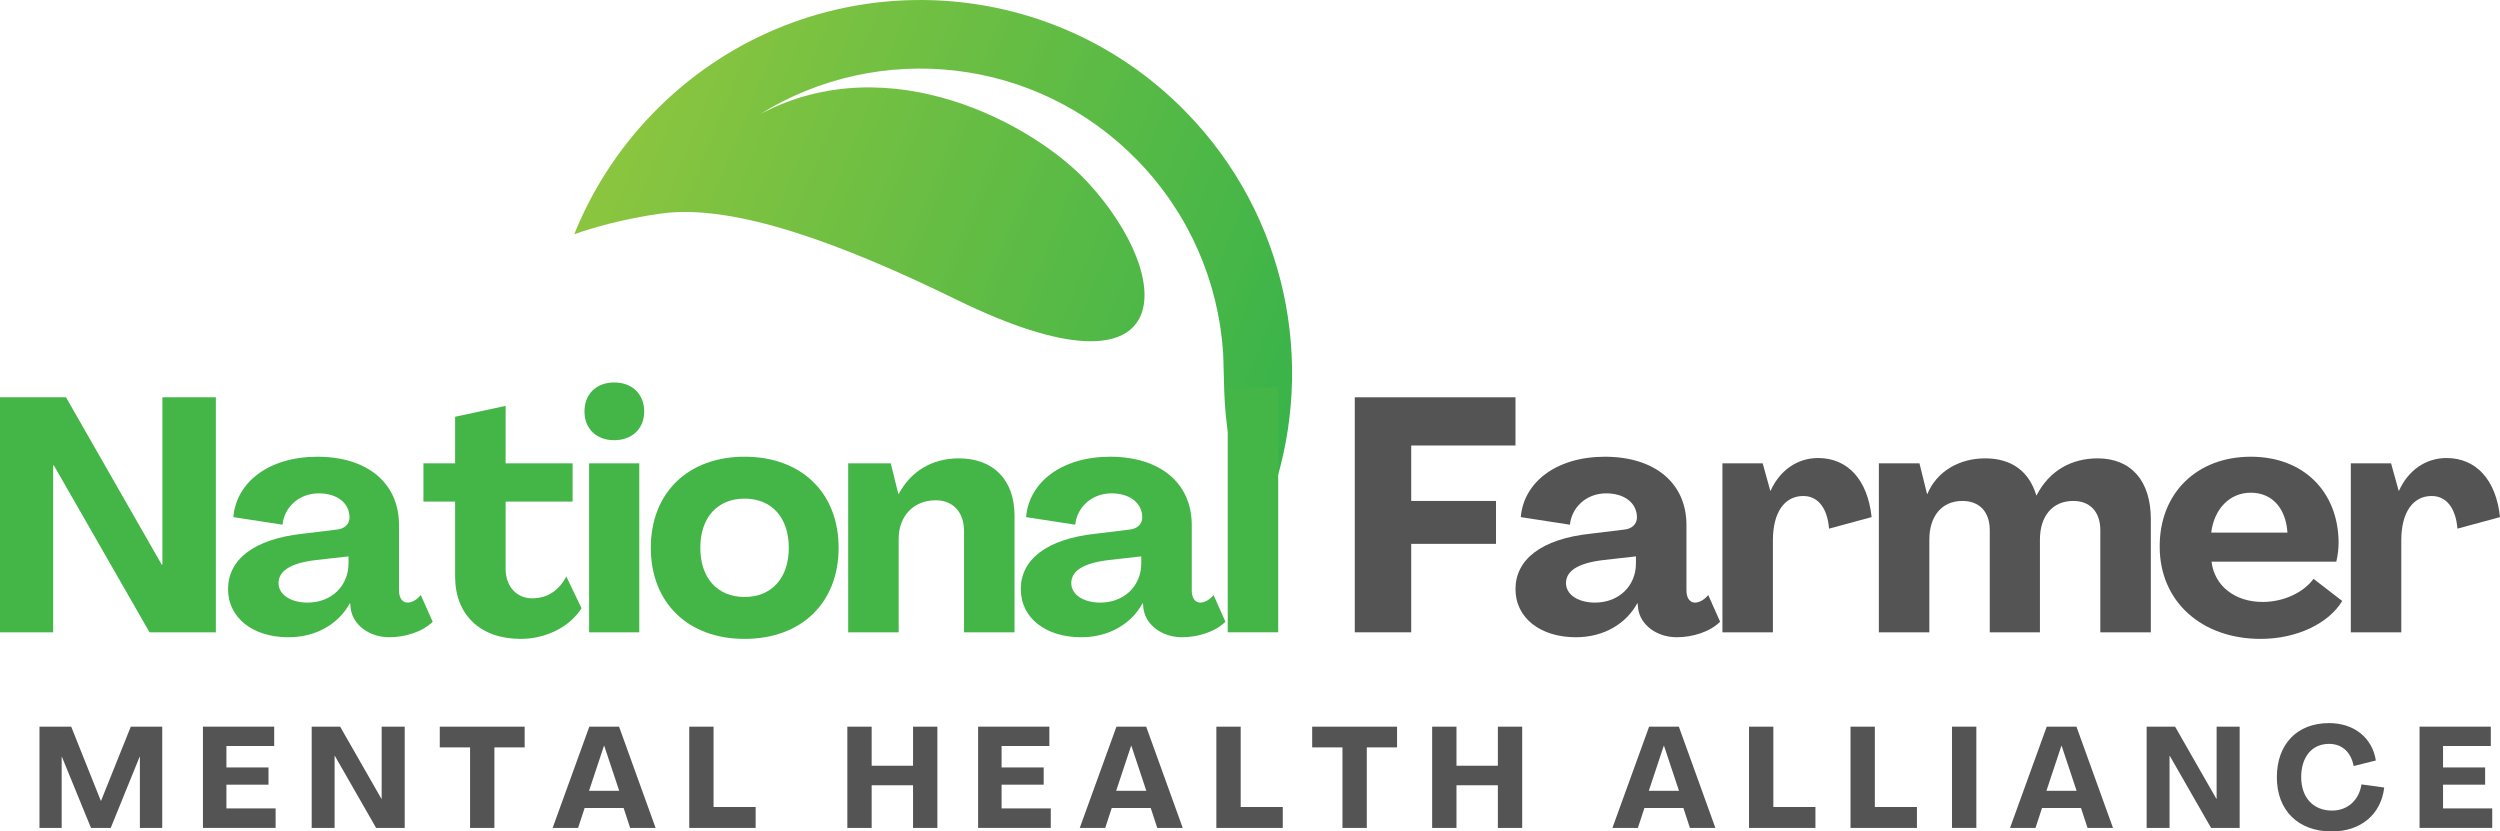
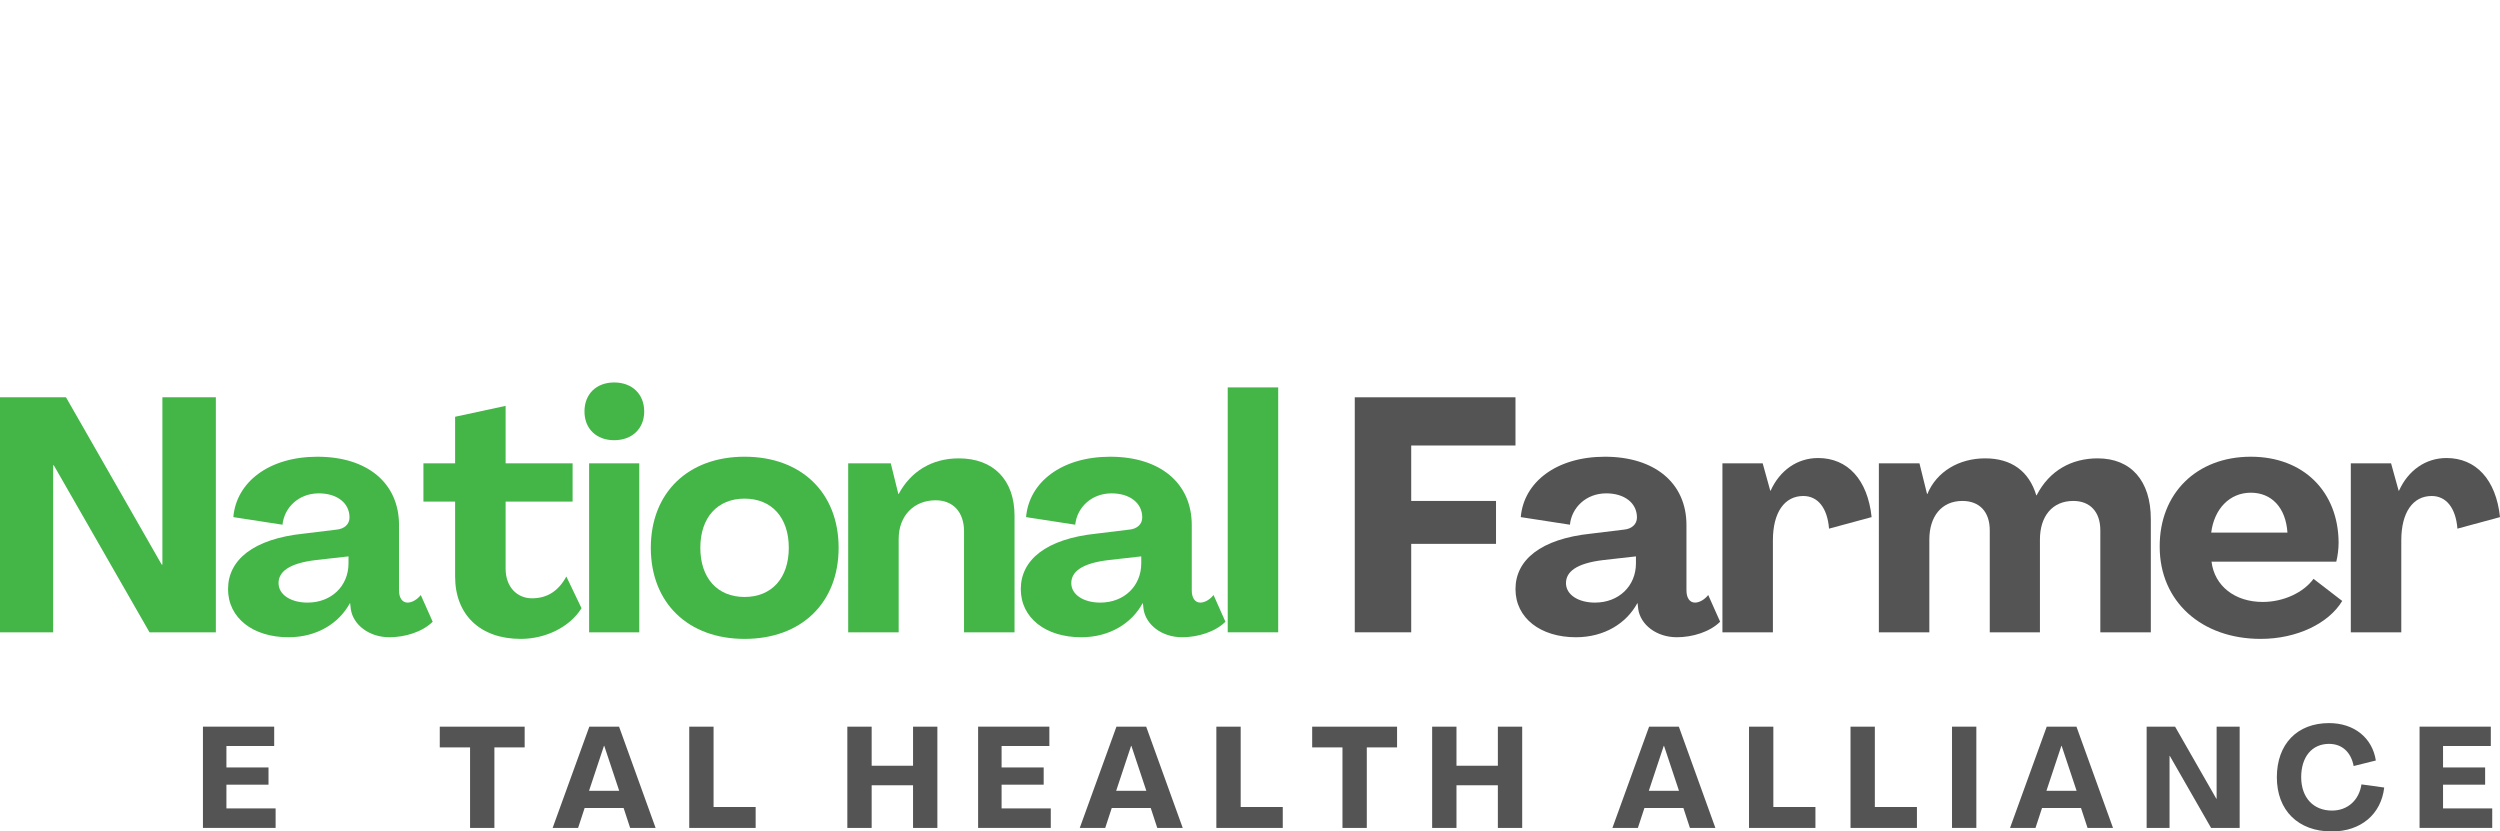
<svg xmlns="http://www.w3.org/2000/svg" width="458.148" zoomAndPan="magnify" viewBox="0 0 343.611 114.279" height="152.373" preserveAspectRatio="xMidYMid meet" version="1.0" id="svg3163">
  <defs id="defs2865">
    <g id="g2627" />
    <clipPath id="e7de0a6116">
      <path d="m 92,126 h 100 v 69 H 92 Z m 0,0" clip-rule="nonzero" id="path2629" />
    </clipPath>
    <clipPath id="65762322bd">
      <path d="m 190.219,196.195 -100.664,-23.129 14.512,-63.16 100.664,23.129 z m 0,0" clip-rule="nonzero" id="path2632" />
    </clipPath>
    <clipPath id="38044db7a5">
      <path d="m 190.219,196.195 -100.664,-23.129 14.512,-63.16 100.664,23.129 z m 0,0" clip-rule="nonzero" id="path2635" />
    </clipPath>
    <clipPath id="8c0416e837">
      <path d="m 190.219,196.195 -100.664,-23.129 14.512,-63.16 100.664,23.129 z m 0,0" clip-rule="nonzero" id="path2638" />
    </clipPath>
    <clipPath id="7c3cdb77ed">
      <path d="m 181.945,175.309 c 0.113,1.625 0.074,-1.621 0,0 0.301,5.793 -0.508,18.871 6.883,19.141 5.828,-17.652 1.891,-37.855 -11.926,-52.062 -19.738,-20.281 -52.152,-20.641 -72.398,-0.801 -5.051,4.953 -8.867,10.691 -11.445,16.84 l -0.285,0.707 c 2.363,-0.84 6.484,-2.078 11.918,-2.844 9.977,-1.406 24.879,4.133 40.652,11.852 30.613,14.969 30.324,-2.785 17.992,-16.156 -7.27,-7.875 -27.141,-18.855 -45.031,-9.355 16.297,-10.125 37.949,-7.961 51.875,6.348 7.191,7.391 11.105,16.773 11.766,26.332 z m 0,0" clip-rule="nonzero" id="path2641" />
    </clipPath>
    <linearGradient x1="-114.538" gradientTransform="matrix(0.032,0.013,-0.013,0.032,107.13,97.338)" y1="1059.935" x2="3425.227" gradientUnits="userSpaceOnUse" y2="1059.935" id="e781896bd1">
      <stop stop-opacity="1" stop-color="rgb(54.5%, 77.299%, 24.699%)" offset="0" id="stop2644" />
      <stop stop-opacity="1" stop-color="rgb(54.343%, 77.264%, 24.719%)" offset="0.125" id="stop2646" />
      <stop stop-opacity="1" stop-color="rgb(54.031%, 77.197%, 24.76%)" offset="0.133" id="stop2648" />
      <stop stop-opacity="1" stop-color="rgb(53.725%, 77.132%, 24.8%)" offset="0.141" id="stop2650" />
      <stop stop-opacity="1" stop-color="rgb(53.418%, 77.066%, 24.84%)" offset="0.148" id="stop2652" />
      <stop stop-opacity="1" stop-color="rgb(53.111%, 76.999%, 24.881%)" offset="0.156" id="stop2654" />
      <stop stop-opacity="1" stop-color="rgb(52.806%, 76.933%, 24.921%)" offset="0.164" id="stop2656" />
      <stop stop-opacity="1" stop-color="rgb(52.499%, 76.868%, 24.96%)" offset="0.172" id="stop2658" />
      <stop stop-opacity="1" stop-color="rgb(52.193%, 76.801%, 25%)" offset="0.18" id="stop2660" />
      <stop stop-opacity="1" stop-color="rgb(51.886%, 76.735%, 25.041%)" offset="0.188" id="stop2662" />
      <stop stop-opacity="1" stop-color="rgb(51.579%, 76.669%, 25.081%)" offset="0.195" id="stop2664" />
      <stop stop-opacity="1" stop-color="rgb(51.273%, 76.602%, 25.121%)" offset="0.203" id="stop2666" />
      <stop stop-opacity="1" stop-color="rgb(50.967%, 76.537%, 25.16%)" offset="0.211" id="stop2668" />
      <stop stop-opacity="1" stop-color="rgb(50.661%, 76.471%, 25.201%)" offset="0.219" id="stop2670" />
      <stop stop-opacity="1" stop-color="rgb(50.354%, 76.404%, 25.241%)" offset="0.227" id="stop2672" />
      <stop stop-opacity="1" stop-color="rgb(50.047%, 76.338%, 25.281%)" offset="0.234" id="stop2674" />
      <stop stop-opacity="1" stop-color="rgb(49.741%, 76.273%, 25.32%)" offset="0.242" id="stop2676" />
      <stop stop-opacity="1" stop-color="rgb(49.434%, 76.205%, 25.362%)" offset="0.25" id="stop2678" />
      <stop stop-opacity="1" stop-color="rgb(49.129%, 76.14%, 25.401%)" offset="0.258" id="stop2680" />
      <stop stop-opacity="1" stop-color="rgb(48.822%, 76.074%, 25.441%)" offset="0.266" id="stop2682" />
      <stop stop-opacity="1" stop-color="rgb(48.515%, 76.007%, 25.481%)" offset="0.273" id="stop2684" />
      <stop stop-opacity="1" stop-color="rgb(48.209%, 75.941%, 25.522%)" offset="0.281" id="stop2686" />
      <stop stop-opacity="1" stop-color="rgb(47.902%, 75.876%, 25.562%)" offset="0.289" id="stop2688" />
      <stop stop-opacity="1" stop-color="rgb(47.595%, 75.809%, 25.601%)" offset="0.297" id="stop2690" />
      <stop stop-opacity="1" stop-color="rgb(47.29%, 75.743%, 25.641%)" offset="0.305" id="stop2692" />
      <stop stop-opacity="1" stop-color="rgb(46.983%, 75.677%, 25.682%)" offset="0.312" id="stop2694" />
      <stop stop-opacity="1" stop-color="rgb(46.677%, 75.61%, 25.722%)" offset="0.32" id="stop2696" />
      <stop stop-opacity="1" stop-color="rgb(46.37%, 75.545%, 25.761%)" offset="0.328" id="stop2698" />
      <stop stop-opacity="1" stop-color="rgb(46.063%, 75.479%, 25.801%)" offset="0.336" id="stop2700" />
      <stop stop-opacity="1" stop-color="rgb(45.757%, 75.412%, 25.842%)" offset="0.344" id="stop2702" />
      <stop stop-opacity="1" stop-color="rgb(45.451%, 75.346%, 25.882%)" offset="0.352" id="stop2704" />
      <stop stop-opacity="1" stop-color="rgb(45.145%, 75.281%, 25.922%)" offset="0.359" id="stop2706" />
      <stop stop-opacity="1" stop-color="rgb(44.838%, 75.214%, 25.961%)" offset="0.367" id="stop2708" />
      <stop stop-opacity="1" stop-color="rgb(44.531%, 75.148%, 26.003%)" offset="0.375" id="stop2710" />
      <stop stop-opacity="1" stop-color="rgb(44.225%, 75.082%, 26.042%)" offset="0.383" id="stop2712" />
      <stop stop-opacity="1" stop-color="rgb(43.918%, 75.015%, 26.082%)" offset="0.391" id="stop2714" />
      <stop stop-opacity="1" stop-color="rgb(43.613%, 74.95%, 26.122%)" offset="0.398" id="stop2716" />
      <stop stop-opacity="1" stop-color="rgb(43.306%, 74.883%, 26.161%)" offset="0.406" id="stop2718" />
      <stop stop-opacity="1" stop-color="rgb(42.999%, 74.817%, 26.202%)" offset="0.414" id="stop2720" />
      <stop stop-opacity="1" stop-color="rgb(42.693%, 74.751%, 26.242%)" offset="0.422" id="stop2722" />
      <stop stop-opacity="1" stop-color="rgb(42.386%, 74.684%, 26.282%)" offset="0.43" id="stop2724" />
      <stop stop-opacity="1" stop-color="rgb(42.081%, 74.619%, 26.321%)" offset="0.438" id="stop2726" />
      <stop stop-opacity="1" stop-color="rgb(41.774%, 74.553%, 26.363%)" offset="0.445" id="stop2728" />
      <stop stop-opacity="1" stop-color="rgb(41.467%, 74.486%, 26.402%)" offset="0.453" id="stop2730" />
      <stop stop-opacity="1" stop-color="rgb(41.161%, 74.42%, 26.442%)" offset="0.461" id="stop2732" />
      <stop stop-opacity="1" stop-color="rgb(40.854%, 74.355%, 26.482%)" offset="0.469" id="stop2734" />
      <stop stop-opacity="1" stop-color="rgb(40.547%, 74.287%, 26.523%)" offset="0.477" id="stop2736" />
      <stop stop-opacity="1" stop-color="rgb(40.242%, 74.222%, 26.562%)" offset="0.484" id="stop2738" />
      <stop stop-opacity="1" stop-color="rgb(39.935%, 74.156%, 26.602%)" offset="0.492" id="stop2740" />
      <stop stop-opacity="1" stop-color="rgb(39.629%, 74.089%, 26.642%)" offset="0.5" id="stop2742" />
      <stop stop-opacity="1" stop-color="rgb(39.322%, 74.023%, 26.683%)" offset="0.508" id="stop2744" />
      <stop stop-opacity="1" stop-color="rgb(39.015%, 73.958%, 26.723%)" offset="0.516" id="stop2746" />
      <stop stop-opacity="1" stop-color="rgb(38.708%, 73.891%, 26.762%)" offset="0.523" id="stop2748" />
      <stop stop-opacity="1" stop-color="rgb(38.403%, 73.825%, 26.802%)" offset="0.531" id="stop2750" />
      <stop stop-opacity="1" stop-color="rgb(38.097%, 73.759%, 26.843%)" offset="0.539" id="stop2752" />
      <stop stop-opacity="1" stop-color="rgb(37.79%, 73.692%, 26.883%)" offset="0.547" id="stop2754" />
      <stop stop-opacity="1" stop-color="rgb(37.483%, 73.627%, 26.923%)" offset="0.555" id="stop2756" />
      <stop stop-opacity="1" stop-color="rgb(37.177%, 73.561%, 26.962%)" offset="0.562" id="stop2758" />
      <stop stop-opacity="1" stop-color="rgb(36.87%, 73.494%, 27.003%)" offset="0.57" id="stop2760" />
      <stop stop-opacity="1" stop-color="rgb(36.565%, 73.428%, 27.043%)" offset="0.578" id="stop2762" />
      <stop stop-opacity="1" stop-color="rgb(36.258%, 73.363%, 27.083%)" offset="0.586" id="stop2764" />
      <stop stop-opacity="1" stop-color="rgb(35.951%, 73.296%, 27.122%)" offset="0.594" id="stop2766" />
      <stop stop-opacity="1" stop-color="rgb(35.645%, 73.23%, 27.164%)" offset="0.602" id="stop2768" />
      <stop stop-opacity="1" stop-color="rgb(35.338%, 73.164%, 27.203%)" offset="0.609" id="stop2770" />
      <stop stop-opacity="1" stop-color="rgb(35.031%, 73.097%, 27.243%)" offset="0.617" id="stop2772" />
      <stop stop-opacity="1" stop-color="rgb(34.726%, 73.032%, 27.283%)" offset="0.625" id="stop2774" />
      <stop stop-opacity="1" stop-color="rgb(34.419%, 72.966%, 27.324%)" offset="0.633" id="stop2776" />
      <stop stop-opacity="1" stop-color="rgb(34.113%, 72.899%, 27.364%)" offset="0.641" id="stop2778" />
      <stop stop-opacity="1" stop-color="rgb(33.806%, 72.833%, 27.403%)" offset="0.648" id="stop2780" />
      <stop stop-opacity="1" stop-color="rgb(33.499%, 72.768%, 27.443%)" offset="0.656" id="stop2782" />
      <stop stop-opacity="1" stop-color="rgb(33.192%, 72.701%, 27.484%)" offset="0.664" id="stop2784" />
      <stop stop-opacity="1" stop-color="rgb(32.887%, 72.635%, 27.524%)" offset="0.672" id="stop2786" />
      <stop stop-opacity="1" stop-color="rgb(32.581%, 72.569%, 27.563%)" offset="0.68" id="stop2788" />
      <stop stop-opacity="1" stop-color="rgb(32.274%, 72.502%, 27.603%)" offset="0.688" id="stop2790" />
      <stop stop-opacity="1" stop-color="rgb(31.967%, 72.437%, 27.644%)" offset="0.695" id="stop2792" />
      <stop stop-opacity="1" stop-color="rgb(31.66%, 72.371%, 27.684%)" offset="0.703" id="stop2794" />
      <stop stop-opacity="1" stop-color="rgb(31.354%, 72.304%, 27.724%)" offset="0.711" id="stop2796" />
      <stop stop-opacity="1" stop-color="rgb(31.049%, 72.238%, 27.763%)" offset="0.719" id="stop2798" />
      <stop stop-opacity="1" stop-color="rgb(30.742%, 72.173%, 27.805%)" offset="0.727" id="stop2800" />
      <stop stop-opacity="1" stop-color="rgb(30.435%, 72.105%, 27.844%)" offset="0.734" id="stop2802" />
      <stop stop-opacity="1" stop-color="rgb(30.128%, 72.04%, 27.884%)" offset="0.742" id="stop2804" />
      <stop stop-opacity="1" stop-color="rgb(29.822%, 71.974%, 27.924%)" offset="0.75" id="stop2806" />
      <stop stop-opacity="1" stop-color="rgb(29.515%, 71.907%, 27.965%)" offset="0.758" id="stop2808" />
      <stop stop-opacity="1" stop-color="rgb(29.21%, 71.841%, 28.004%)" offset="0.766" id="stop2810" />
      <stop stop-opacity="1" stop-color="rgb(28.903%, 71.774%, 28.044%)" offset="0.773" id="stop2812" />
      <stop stop-opacity="1" stop-color="rgb(28.596%, 71.709%, 28.084%)" offset="0.781" id="stop2814" />
      <stop stop-opacity="1" stop-color="rgb(28.29%, 71.643%, 28.125%)" offset="0.789" id="stop2816" />
      <stop stop-opacity="1" stop-color="rgb(27.983%, 71.576%, 28.165%)" offset="0.797" id="stop2818" />
      <stop stop-opacity="1" stop-color="rgb(27.676%, 71.51%, 28.204%)" offset="0.805" id="stop2820" />
      <stop stop-opacity="1" stop-color="rgb(27.371%, 71.445%, 28.244%)" offset="0.812" id="stop2822" />
      <stop stop-opacity="1" stop-color="rgb(27.065%, 71.378%, 28.285%)" offset="0.82" id="stop2824" />
      <stop stop-opacity="1" stop-color="rgb(26.758%, 71.312%, 28.325%)" offset="0.828" id="stop2826" />
      <stop stop-opacity="1" stop-color="rgb(26.451%, 71.246%, 28.365%)" offset="0.836" id="stop2828" />
      <stop stop-opacity="1" stop-color="rgb(26.144%, 71.179%, 28.404%)" offset="0.844" id="stop2830" />
      <stop stop-opacity="1" stop-color="rgb(25.838%, 71.114%, 28.445%)" offset="0.852" id="stop2832" />
      <stop stop-opacity="1" stop-color="rgb(25.533%, 71.048%, 28.485%)" offset="0.859" id="stop2834" />
      <stop stop-opacity="1" stop-color="rgb(25.226%, 70.981%, 28.525%)" offset="0.867" id="stop2836" />
      <stop stop-opacity="1" stop-color="rgb(24.919%, 70.915%, 28.564%)" offset="0.875" id="stop2838" />
      <stop stop-opacity="1" stop-color="rgb(24.612%, 70.85%, 28.606%)" offset="0.883" id="stop2840" />
      <stop stop-opacity="1" stop-color="rgb(24.306%, 70.782%, 28.645%)" offset="0.891" id="stop2842" />
      <stop stop-opacity="1" stop-color="rgb(23.999%, 70.717%, 28.685%)" offset="0.898" id="stop2844" />
      <stop stop-opacity="1" stop-color="rgb(23.694%, 70.651%, 28.725%)" offset="0.906" id="stop2846" />
      <stop stop-opacity="1" stop-color="rgb(23.387%, 70.584%, 28.766%)" offset="0.914" id="stop2848" />
      <stop stop-opacity="1" stop-color="rgb(23.08%, 70.518%, 28.806%)" offset="0.922" id="stop2850" />
      <stop stop-opacity="1" stop-color="rgb(22.774%, 70.453%, 28.845%)" offset="0.93" id="stop2852" />
      <stop stop-opacity="1" stop-color="rgb(22.467%, 70.386%, 28.885%)" offset="0.938" id="stop2854" />
      <stop stop-opacity="1" stop-color="rgb(22.16%, 70.32%, 28.926%)" offset="0.945" id="stop2856" />
      <stop stop-opacity="1" stop-color="rgb(21.855%, 70.255%, 28.966%)" offset="0.953" id="stop2858" />
      <stop stop-opacity="1" stop-color="rgb(21.651%, 70.21%, 28.992%)" offset="0.969" id="stop2860" />
      <stop stop-opacity="1" stop-color="rgb(21.599%, 70.2%, 28.999%)" offset="1" id="stop2862" />
    </linearGradient>
  </defs>
  <g clip-path="url(#e7de0a6116)" id="g2877" transform="translate(-13.842,-126.938)">
    <g clip-path="url(#65762322bd)" id="g2875">
      <g clip-path="url(#38044db7a5)" id="g2873">
        <g clip-path="url(#8c0416e837)" id="g2871">
          <g clip-path="url(#7c3cdb77ed)" id="g2869">
-             <path fill="url(#e781896bd1)" d="M 107.684,85.672 67.125,183.812 179.75,230.523 220.309,132.383 Z m 0,0" fill-rule="nonzero" id="path2867" style="fill:url(#e781896bd1)" />
-           </g>
+             </g>
        </g>
      </g>
    </g>
  </g>
  <g fill="#43b647" fill-opacity="1" id="g2885" transform="translate(-13.842,-126.938)">
    <g transform="translate(11.346,213.844)" id="g2883">
      <g id="g2881">
        <path d="M 2.496,0 H 9.801 V -22.953 H 9.891 L 23.047,0 h 9.117 v -32.301 h -7.348 v 23 h -0.094 l -13.156,-23 H 2.496 Z m 0,0" id="path2879" />
      </g>
    </g>
  </g>
  <g fill="#43b647" fill-opacity="1" id="g2893" transform="translate(-13.842,-126.938)">
    <g transform="translate(44.505,213.844)" id="g2891">
      <g id="g2889">
        <path d="m 8.98,0.68 c 3.902,0 6.941,-1.906 8.441,-4.672 h 0.043 l 0.09,0.816 c 0.32,2.133 2.496,3.855 5.309,3.855 2.133,0 4.539,-0.727 5.945,-2.133 L 27.172,-5.125 c -0.496,0.633 -1.223,1.043 -1.812,1.043 -0.727,0 -1.18,-0.637 -1.18,-1.68 v -8.98 c 0,-5.809 -4.402,-9.391 -11.207,-9.391 -6.668,0 -11.156,3.492 -11.566,8.301 l 6.758,1.043 c 0.227,-2.312 2.18,-4.309 4.992,-4.309 2.496,0 4.219,1.316 4.219,3.312 0,0.949 -0.727,1.586 -1.816,1.676 l -4.488,0.547 c -6.941,0.723 -10.391,3.629 -10.391,7.621 0,3.992 3.449,6.621 8.301,6.621 z m 2.633,-4.762 c -2.312,0 -3.992,-1.09 -3.992,-2.676 0,-1.5 1.316,-2.723 5.172,-3.176 l 4.445,-0.5 v 0.953 c 0,3.129 -2.359,5.398 -5.625,5.398 z m 0,0" id="path2887" />
      </g>
    </g>
  </g>
  <g fill="#43b647" fill-opacity="1" id="g2901" transform="translate(-13.842,-126.938)">
    <g transform="translate(71.812,213.844)" id="g2899">
      <g id="g2897">
        <path d="m 13.609,0.906 c 3.355,0 6.715,-1.586 8.348,-4.219 l -2.086,-4.355 c -1.09,1.996 -2.633,2.996 -4.719,2.996 -2.043,0 -3.629,-1.543 -3.629,-4.082 v -9.211 h 9.207 v -5.262 h -9.207 v -7.895 L 4.582,-29.625 v 6.398 H 0.227 v 5.262 h 4.355 v 10.297 c 0,5.262 3.449,8.574 9.027,8.574 z m 0,0" id="path2895" />
      </g>
    </g>
  </g>
  <g fill="#43b647" fill-opacity="1" id="g2909" transform="translate(-13.842,-126.938)">
    <g transform="translate(92.815,213.844)" id="g2907">
      <g id="g2905">
        <path d="m 5.445,-26.402 c 2.449,0 4.125,-1.586 4.125,-3.945 0,-2.406 -1.676,-3.992 -4.125,-3.992 -2.453,0 -4.086,1.586 -4.086,3.992 0,2.359 1.633,3.945 4.086,3.945 z M 1.996,0 H 8.891 V -23.227 H 1.996 Z m 0,0" id="path2903" />
      </g>
    </g>
  </g>
  <g fill="#43b647" fill-opacity="1" id="g2917" transform="translate(-13.842,-126.938)">
    <g transform="translate(102.25,213.844)" id="g2915">
      <g id="g2913">
        <path d="m 13.926,0.906 c 7.805,0 12.93,-4.945 12.93,-12.52 0,-7.574 -5.125,-12.52 -12.93,-12.52 -7.758,0 -12.883,4.945 -12.883,12.52 0,7.574 5.125,12.52 12.883,12.52 z m 0,-5.762 c -3.719,0 -6.078,-2.586 -6.078,-6.758 0,-4.172 2.359,-6.758 6.078,-6.758 3.723,0 6.082,2.586 6.082,6.758 0,4.172 -2.359,6.758 -6.082,6.758 z m 0,0" id="path2911" />
      </g>
    </g>
  </g>
  <g fill="#43b647" fill-opacity="1" id="g2925" transform="translate(-13.842,-126.938)">
    <g transform="translate(128.605,213.844)" id="g2923">
      <g id="g2921">
        <path d="m 17.012,-23.906 c -3.676,0 -6.578,1.77 -8.258,4.898 H 8.711 l -1.043,-4.219 H 1.816 V 0 h 6.938 v -12.84 c 0,-3.176 2.09,-5.305 5.082,-5.305 2.406,0 3.902,1.633 3.902,4.262 V 0 h 6.941 v -16.016 c 0,-4.941 -2.906,-7.891 -7.668,-7.891 z m 0,0" id="path2919" />
      </g>
    </g>
  </g>
  <g fill="#43b647" fill-opacity="1" id="g2933" transform="translate(-13.842,-126.938)">
    <g transform="translate(153.463,213.844)" id="g2931">
      <g id="g2929">
        <path d="m 8.98,0.68 c 3.902,0 6.941,-1.906 8.441,-4.672 h 0.043 l 0.09,0.816 c 0.32,2.133 2.496,3.855 5.309,3.855 2.133,0 4.539,-0.727 5.945,-2.133 L 27.172,-5.125 c -0.496,0.633 -1.223,1.043 -1.812,1.043 -0.727,0 -1.18,-0.637 -1.18,-1.68 v -8.98 c 0,-5.809 -4.402,-9.391 -11.207,-9.391 -6.668,0 -11.156,3.492 -11.566,8.301 l 6.758,1.043 c 0.227,-2.312 2.18,-4.309 4.992,-4.309 2.496,0 4.219,1.316 4.219,3.312 0,0.949 -0.727,1.586 -1.816,1.676 l -4.488,0.547 c -6.941,0.723 -10.391,3.629 -10.391,7.621 0,3.992 3.449,6.621 8.301,6.621 z m 2.633,-4.762 c -2.312,0 -3.992,-1.09 -3.992,-2.676 0,-1.5 1.316,-2.723 5.172,-3.176 l 4.445,-0.5 v 0.953 c 0,3.129 -2.359,5.398 -5.625,5.398 z m 0,0" id="path2927" />
      </g>
    </g>
  </g>
  <g fill="#43b647" fill-opacity="1" id="g2941" transform="translate(-13.842,-126.938)">
    <g transform="translate(180.77,213.844)" id="g2939">
      <g id="g2937">
        <path d="m 1.816,0 h 6.938 v -33.66 h -6.938 z m 0,0" id="path2935" />
      </g>
    </g>
  </g>
  <g fill="#545454" fill-opacity="1" id="g2949" transform="translate(-13.842,-126.938)">
    <g transform="translate(197.551,213.844)" id="g2947">
      <g id="g2945">
        <path d="m 2.496,0 h 7.758 v -12.156 h 11.656 v -5.898 h -11.656 v -7.621 h 14.332 v -6.625 H 2.496 Z m 0,0" id="path2943" />
      </g>
    </g>
  </g>
  <g fill="#545454" fill-opacity="1" id="g2957" transform="translate(-13.842,-126.938)">
    <g transform="translate(221.456,213.844)" id="g2955">
      <g id="g2953">
        <path d="m 8.98,0.68 c 3.902,0 6.941,-1.906 8.441,-4.672 h 0.043 l 0.09,0.816 c 0.32,2.133 2.496,3.855 5.309,3.855 2.133,0 4.539,-0.727 5.945,-2.133 L 27.172,-5.125 c -0.496,0.633 -1.223,1.043 -1.812,1.043 -0.727,0 -1.18,-0.637 -1.18,-1.68 v -8.98 c 0,-5.809 -4.402,-9.391 -11.207,-9.391 -6.668,0 -11.156,3.492 -11.566,8.301 l 6.758,1.043 c 0.227,-2.312 2.18,-4.309 4.992,-4.309 2.496,0 4.219,1.316 4.219,3.312 0,0.949 -0.727,1.586 -1.816,1.676 l -4.488,0.547 c -6.941,0.723 -10.391,3.629 -10.391,7.621 0,3.992 3.449,6.621 8.301,6.621 z m 2.633,-4.762 c -2.312,0 -3.992,-1.09 -3.992,-2.676 0,-1.5 1.316,-2.723 5.172,-3.176 l 4.445,-0.5 v 0.953 c 0,3.129 -2.359,5.398 -5.625,5.398 z m 0,0" id="path2951" />
      </g>
    </g>
  </g>
  <g fill="#545454" fill-opacity="1" id="g2965" transform="translate(-13.842,-126.938)">
    <g transform="translate(248.764,213.844)" id="g2963">
      <g id="g2961">
        <path d="m 14.969,-23.953 c -2.855,0 -5.262,1.68 -6.531,4.492 H 8.391 L 7.348,-23.227 H 1.816 V 0 h 6.938 v -12.656 c 0,-3.812 1.59,-6.078 4.176,-6.078 1.996,0 3.312,1.633 3.539,4.488 l 5.852,-1.586 c -0.547,-5.172 -3.312,-8.121 -7.352,-8.121 z m 0,0" id="path2959" />
      </g>
    </g>
  </g>
  <g fill="#545454" fill-opacity="1" id="g2973" transform="translate(-13.842,-126.938)">
    <g transform="translate(270.265,213.844)" id="g2971">
      <g id="g2969">
        <path d="m 1.816,0 h 6.938 v -12.746 c 0,-3.176 1.68,-5.309 4.539,-5.309 2.359,0 3.766,1.496 3.766,4.035 V 0 h 6.895 v -12.746 c 0,-3.176 1.68,-5.309 4.582,-5.309 2.312,0 3.719,1.496 3.719,4.035 V 0 h 6.941 v -15.559 c 0,-5.266 -2.723,-8.348 -7.305,-8.348 -3.539,0 -6.621,1.633 -8.391,5.078 h -0.047 c -0.996,-3.309 -3.402,-5.078 -7.031,-5.078 -3.582,0 -6.668,1.812 -7.938,4.898 H 8.438 l -1.043,-4.219 H 1.816 Z m 0,0" id="path2967" />
      </g>
    </g>
  </g>
  <g fill="#545454" fill-opacity="1" id="g2981" transform="translate(-13.842,-126.938)">
    <g transform="translate(309.639,213.844)" id="g2979">
      <g id="g2977">
-         <path d="m 14.926,0.906 c 4.988,0 9.344,-2.133 11.203,-5.215 l -3.945,-3.039 c -1.359,1.859 -4.082,3.176 -6.984,3.176 -3.812,0 -6.625,-2.18 -7.035,-5.535 H 25.312 c 0.184,-0.727 0.32,-1.727 0.32,-2.633 -0.047,-6.984 -4.809,-11.793 -12.07,-11.793 -7.438,0 -12.566,5.035 -12.52,12.383 0,7.484 5.715,12.656 13.883,12.656 z M 8.121,-13.699 c 0.406,-3.266 2.539,-5.488 5.441,-5.488 2.859,0 4.809,2.039 5.039,5.488 z m 0,0" id="path2975" />
+         <path d="m 14.926,0.906 c 4.988,0 9.344,-2.133 11.203,-5.215 l -3.945,-3.039 c -1.359,1.859 -4.082,3.176 -6.984,3.176 -3.812,0 -6.625,-2.18 -7.035,-5.535 H 25.312 c 0.184,-0.727 0.32,-1.727 0.32,-2.633 -0.047,-6.984 -4.809,-11.793 -12.07,-11.793 -7.438,0 -12.566,5.035 -12.52,12.383 0,7.484 5.715,12.656 13.883,12.656 z M 8.121,-13.699 c 0.406,-3.266 2.539,-5.488 5.441,-5.488 2.859,0 4.809,2.039 5.039,5.488 z " id="path2975" />
      </g>
    </g>
  </g>
  <g fill="#545454" fill-opacity="1" id="g2989" transform="translate(-13.842,-126.938)">
    <g transform="translate(335.132,213.844)" id="g2987">
      <g id="g2985">
        <path d="m 14.969,-23.953 c -2.855,0 -5.262,1.68 -6.531,4.492 H 8.391 L 7.348,-23.227 H 1.816 V 0 h 6.938 v -12.656 c 0,-3.812 1.59,-6.078 4.176,-6.078 1.996,0 3.312,1.633 3.539,4.488 l 5.852,-1.586 c -0.547,-5.172 -3.312,-8.121 -7.352,-8.121 z m 0,0" id="path2983" />
      </g>
    </g>
  </g>
  <g fill="#545454" fill-opacity="1" id="g2997" transform="translate(-13.842,-126.938)">
    <g transform="translate(18.194,240.729)" id="g2995">
      <g id="g2993">
-         <path d="M 1.074,0 H 4.125 V -9.754 H 4.164 L 8.152,0 h 2.715 l 3.969,-9.773 H 14.875 V 0 h 3.07 V -13.918 H 13.625 L 9.539,-3.734 H 9.5 L 5.434,-13.918 H 1.074 Z m 0,0" id="path2991" />
-       </g>
+         </g>
    </g>
  </g>
  <g fill="#545454" fill-opacity="1" id="g3005" transform="translate(-13.842,-126.938)">
    <g transform="translate(40.661,240.729)" id="g3003">
      <g id="g3001">
        <path d="M 1.074,0 H 11.062 V -2.68 H 4.301 v -3.262 h 5.785 V -8.309 H 4.301 v -2.949 h 6.566 v -2.66 H 1.074 Z m 0,0" id="path2999" />
      </g>
    </g>
  </g>
  <g fill="#545454" fill-opacity="1" id="g3013" transform="translate(-13.842,-126.938)">
    <g transform="translate(55.608,240.729)" id="g3011">
      <g id="g3009">
-         <path d="M 1.074,0 H 4.223 V -9.891 H 4.262 L 9.93,0 h 3.93 v -13.918 h -3.168 v 9.91 h -0.039 L 4.984,-13.918 H 1.074 Z m 0,0" id="path3007" />
-       </g>
+         </g>
    </g>
  </g>
  <g fill="#545454" fill-opacity="1" id="g3021" transform="translate(-13.842,-126.938)">
    <g transform="translate(73.993,240.729)" id="g3019">
      <g id="g3017">
        <path d="m 4.457,0 h 3.344 v -11.062 h 4.16 v -2.855 H 0.293 v 2.855 h 4.164 z m 0,0" id="path3015" />
      </g>
    </g>
  </g>
  <g fill="#545454" fill-opacity="1" id="g3029" transform="translate(-13.842,-126.938)">
    <g transform="translate(89.701,240.729)" id="g3027">
      <g id="g3025">
        <path d="M 0.098,0 H 3.598 L 4.496,-2.738 H 9.852 L 10.75,0 h 3.5 L 9.227,-13.918 H 5.141 Z m 5.004,-5.102 2.051,-6.176 h 0.039 l 2.055,6.176 z m 0,0" id="path3023" />
      </g>
    </g>
  </g>
  <g fill="#545454" fill-opacity="1" id="g3037" transform="translate(-13.842,-126.938)">
    <g transform="translate(107.5,240.729)" id="g3035">
      <g id="g3033">
        <path d="m 1.074,0 h 9.129 V -2.875 H 4.418 v -11.043 h -3.344 z m 0,0" id="path3031" />
      </g>
    </g>
  </g>
  <g fill="#545454" fill-opacity="1" id="g3043" transform="translate(-13.842,-126.938)">
    <g transform="translate(121.451,240.729)" id="g3041">
      <g id="g3039" />
    </g>
  </g>
  <g fill="#545454" fill-opacity="1" id="g3051" transform="translate(-13.842,-126.938)">
    <g transform="translate(129.229,240.729)" id="g3049">
      <g id="g3047">
        <path d="m 1.074,0 h 3.344 v -5.863 h 5.688 V 0 h 3.344 v -13.918 h -3.344 v 5.375 h -5.688 v -5.375 h -3.344 z m 0,0" id="path3045" />
      </g>
    </g>
  </g>
  <g fill="#545454" fill-opacity="1" id="g3059" transform="translate(-13.842,-126.938)">
    <g transform="translate(147.204,240.729)" id="g3057">
      <g id="g3055">
        <path d="M 1.074,0 H 11.062 V -2.68 H 4.301 v -3.262 h 5.785 V -8.309 H 4.301 v -2.949 h 6.566 v -2.66 H 1.074 Z m 0,0" id="path3053" />
      </g>
    </g>
  </g>
  <g fill="#545454" fill-opacity="1" id="g3067" transform="translate(-13.842,-126.938)">
    <g transform="translate(162.151,240.729)" id="g3065">
      <g id="g3063">
        <path d="M 0.098,0 H 3.598 L 4.496,-2.738 H 9.852 L 10.75,0 h 3.5 L 9.227,-13.918 H 5.141 Z m 5.004,-5.102 2.051,-6.176 h 0.039 l 2.055,6.176 z m 0,0" id="path3061" />
      </g>
    </g>
  </g>
  <g fill="#545454" fill-opacity="1" id="g3075" transform="translate(-13.842,-126.938)">
    <g transform="translate(179.949,240.729)" id="g3073">
      <g id="g3071">
        <path d="m 1.074,0 h 9.129 V -2.875 H 4.418 v -11.043 h -3.344 z m 0,0" id="path3069" />
      </g>
    </g>
  </g>
  <g fill="#545454" fill-opacity="1" id="g3083" transform="translate(-13.842,-126.938)">
    <g transform="translate(193.9,240.729)" id="g3081">
      <g id="g3079">
        <path d="m 4.457,0 h 3.344 v -11.062 h 4.16 v -2.855 H 0.293 v 2.855 h 4.164 z m 0,0" id="path3077" />
      </g>
    </g>
  </g>
  <g fill="#545454" fill-opacity="1" id="g3091" transform="translate(-13.842,-126.938)">
    <g transform="translate(209.609,240.729)" id="g3089">
      <g id="g3087">
        <path d="m 1.074,0 h 3.344 v -5.863 h 5.688 V 0 h 3.344 v -13.918 h -3.344 v 5.375 h -5.688 v -5.375 h -3.344 z m 0,0" id="path3085" />
      </g>
    </g>
  </g>
  <g fill="#545454" fill-opacity="1" id="g3097" transform="translate(-13.842,-126.938)">
    <g transform="translate(227.583,240.729)" id="g3095">
      <g id="g3093" />
    </g>
  </g>
  <g fill="#545454" fill-opacity="1" id="g3105" transform="translate(-13.842,-126.938)">
    <g transform="translate(235.362,240.729)" id="g3103">
      <g id="g3101">
        <path d="M 0.098,0 H 3.598 L 4.496,-2.738 H 9.852 L 10.75,0 h 3.5 L 9.227,-13.918 H 5.141 Z m 5.004,-5.102 2.051,-6.176 h 0.039 l 2.055,6.176 z m 0,0" id="path3099" />
      </g>
    </g>
  </g>
  <g fill="#545454" fill-opacity="1" id="g3113" transform="translate(-13.842,-126.938)">
    <g transform="translate(253.16,240.729)" id="g3111">
      <g id="g3109">
        <path d="m 1.074,0 h 9.129 V -2.875 H 4.418 v -11.043 h -3.344 z m 0,0" id="path3107" />
      </g>
    </g>
  </g>
  <g fill="#545454" fill-opacity="1" id="g3121" transform="translate(-13.842,-126.938)">
    <g transform="translate(267.111,240.729)" id="g3119">
      <g id="g3117">
        <path d="m 1.074,0 h 9.129 V -2.875 H 4.418 v -11.043 h -3.344 z m 0,0" id="path3115" />
      </g>
    </g>
  </g>
  <g fill="#545454" fill-opacity="1" id="g3129" transform="translate(-13.842,-126.938)">
    <g transform="translate(281.062,240.729)" id="g3127">
      <g id="g3125">
        <path d="m 1.074,0 h 3.344 v -13.918 h -3.344 z m 0,0" id="path3123" />
      </g>
    </g>
  </g>
  <g fill="#545454" fill-opacity="1" id="g3137" transform="translate(-13.842,-126.938)">
    <g transform="translate(290.012,240.729)" id="g3135">
      <g id="g3133">
        <path d="M 0.098,0 H 3.598 L 4.496,-2.738 H 9.852 L 10.75,0 h 3.5 L 9.227,-13.918 H 5.141 Z m 5.004,-5.102 2.051,-6.176 h 0.039 l 2.055,6.176 z m 0,0" id="path3131" />
      </g>
    </g>
  </g>
  <g fill="#545454" fill-opacity="1" id="g3145" transform="translate(-13.842,-126.938)">
    <g transform="translate(307.811,240.729)" id="g3143">
      <g id="g3141">
        <path d="M 1.074,0 H 4.223 V -9.891 H 4.262 L 9.93,0 h 3.93 v -13.918 h -3.168 v 9.91 h -0.039 L 4.984,-13.918 H 1.074 Z m 0,0" id="path3139" />
      </g>
    </g>
  </g>
  <g fill="#545454" fill-opacity="1" id="g3153" transform="translate(-13.842,-126.938)">
    <g transform="translate(326.196,240.729)" id="g3151">
      <g id="g3149">
        <path d="m 8.133,0.488 c 3.984,0 6.781,-2.344 7.211,-6.039 l -3.129,-0.43 c -0.332,2.188 -1.914,3.598 -4.043,3.598 -2.582,0 -4.223,-1.781 -4.242,-4.574 0,-2.816 1.484,-4.594 3.832,-4.594 1.816,0 3.027,1.172 3.379,3.047 l 3.051,-0.762 c -0.488,-3.145 -3.012,-5.141 -6.43,-5.141 -4.398,0 -7.176,2.895 -7.176,7.449 0,4.555 2.934,7.445 7.547,7.445 z m 0,0" id="path3147" />
      </g>
    </g>
  </g>
  <g fill="#545454" fill-opacity="1" id="g3161" transform="translate(-13.842,-126.938)">
    <g transform="translate(345.323,240.729)" id="g3159">
      <g id="g3157">
        <path d="M 1.074,0 H 11.062 V -2.68 H 4.301 v -3.262 h 5.785 V -8.309 H 4.301 v -2.949 h 6.566 v -2.66 H 1.074 Z m 0,0" id="path3155" />
      </g>
    </g>
  </g>
</svg>